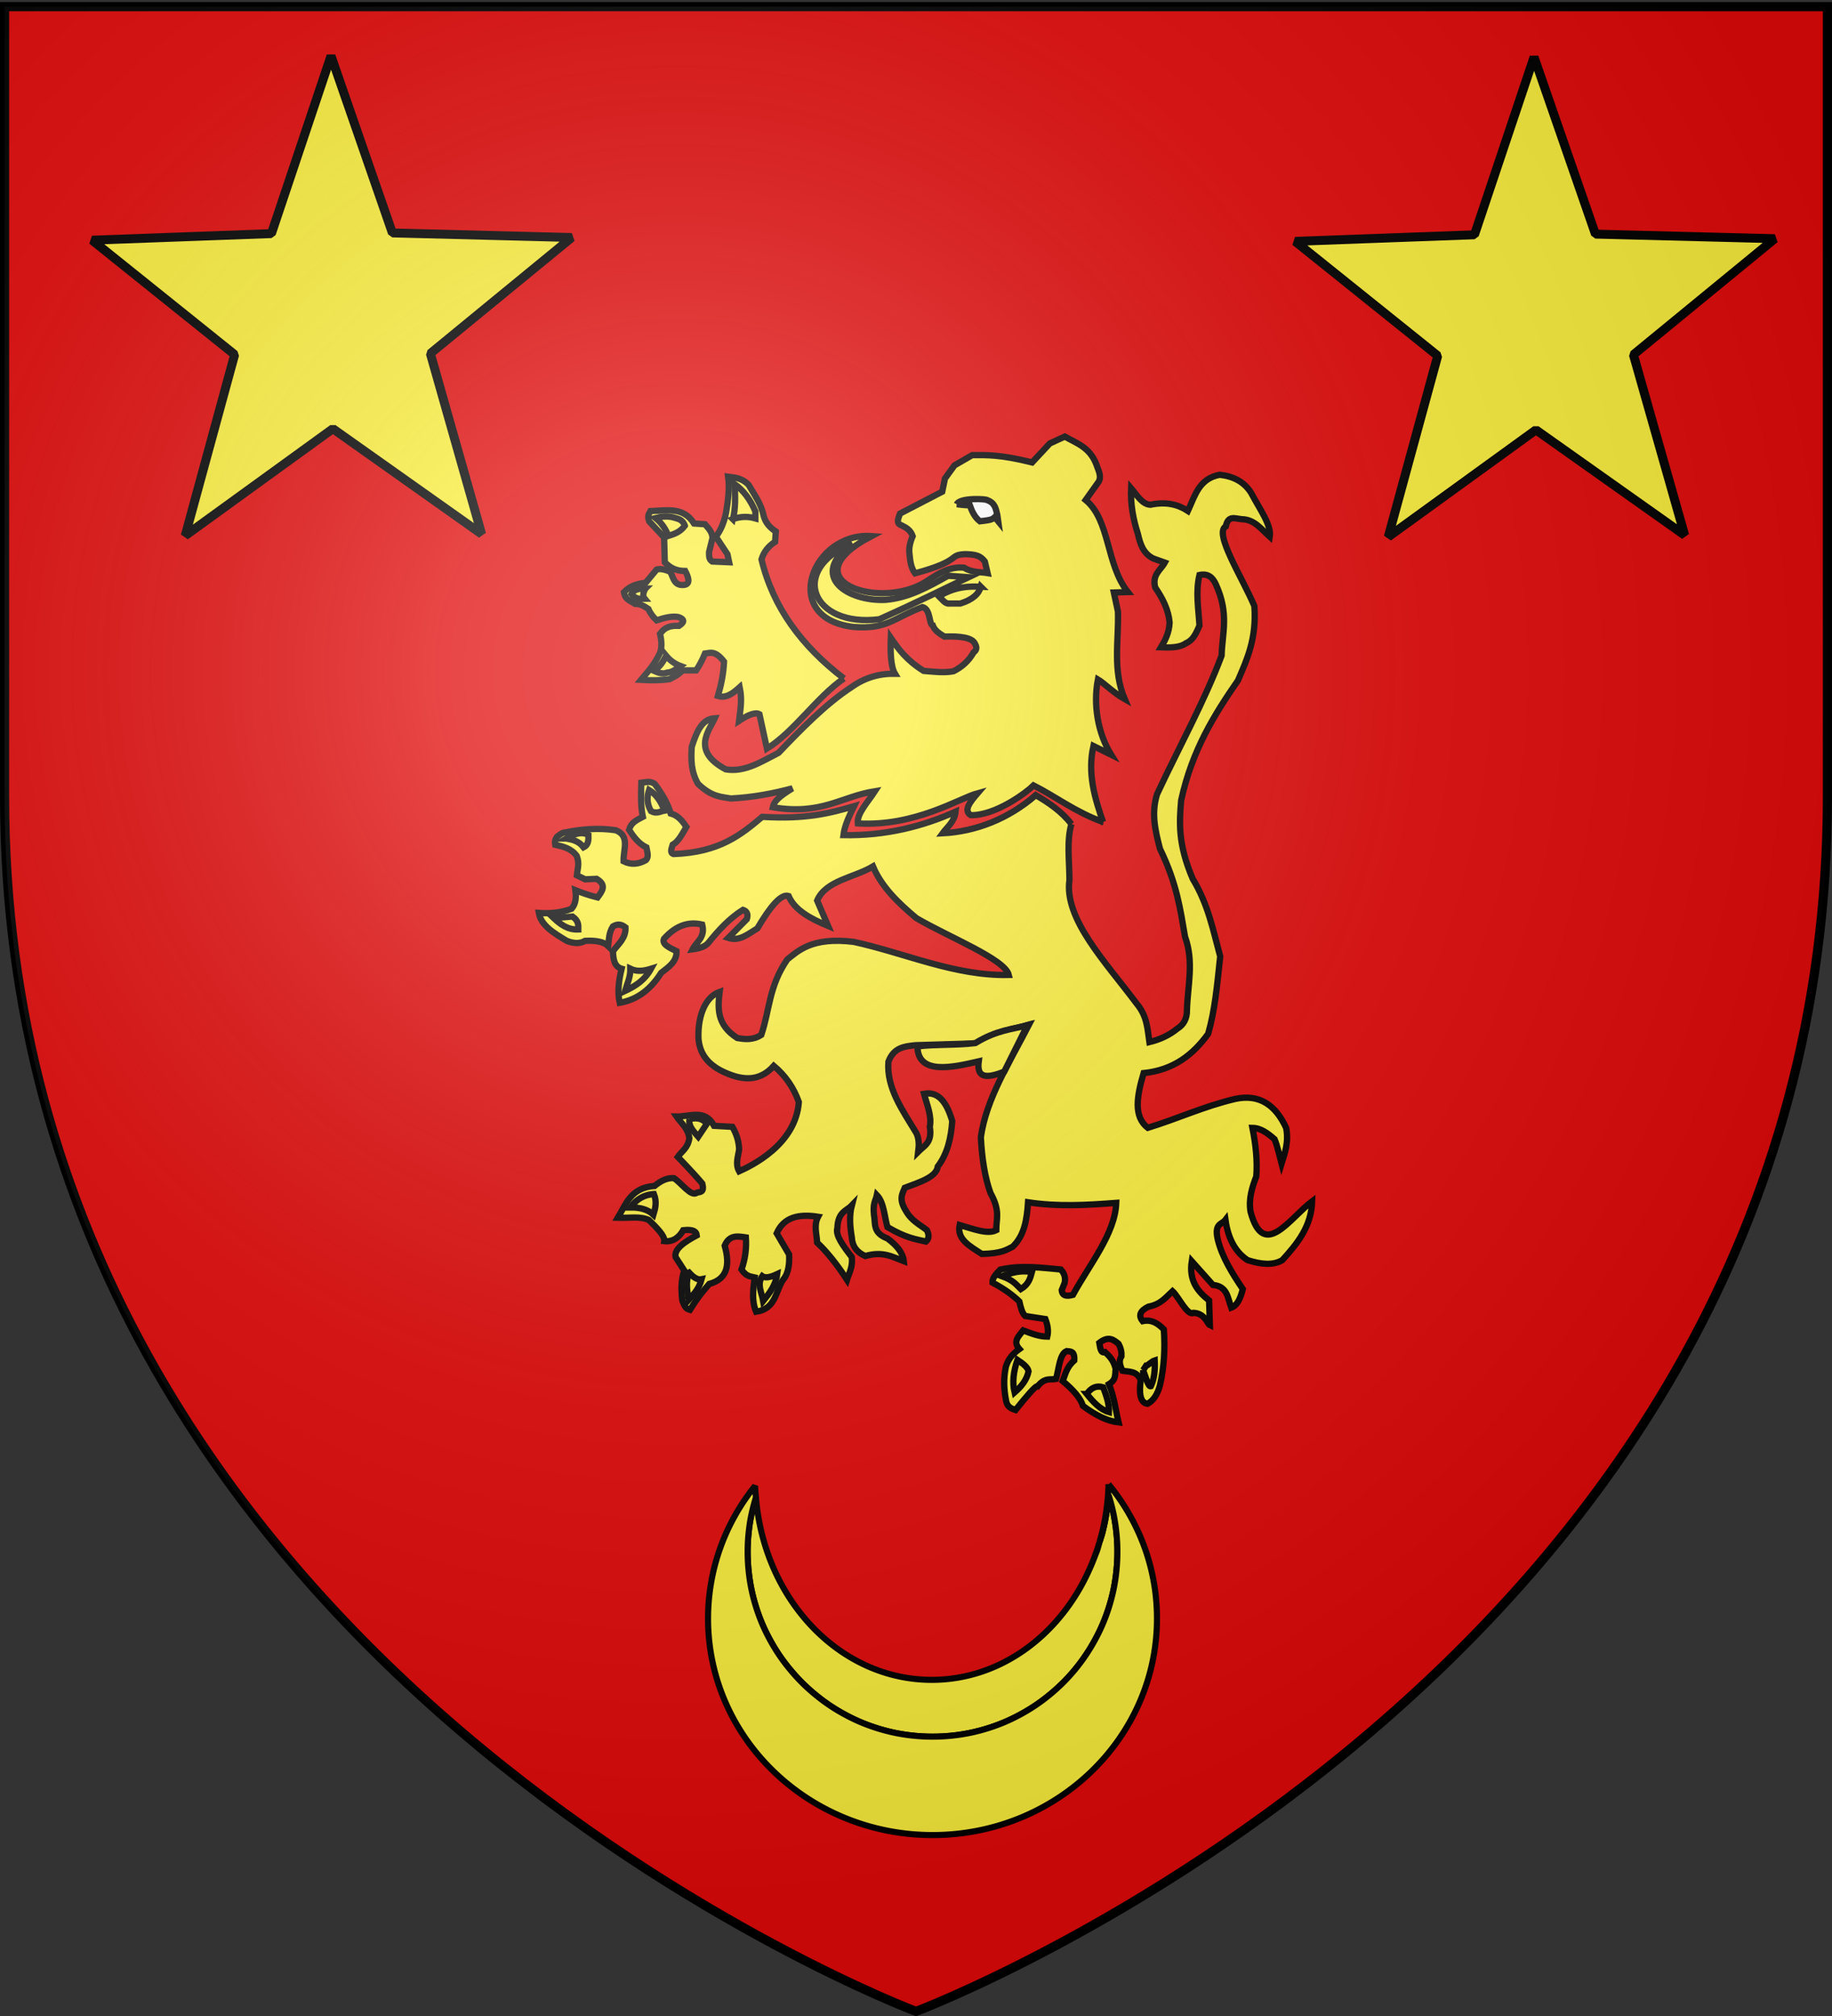
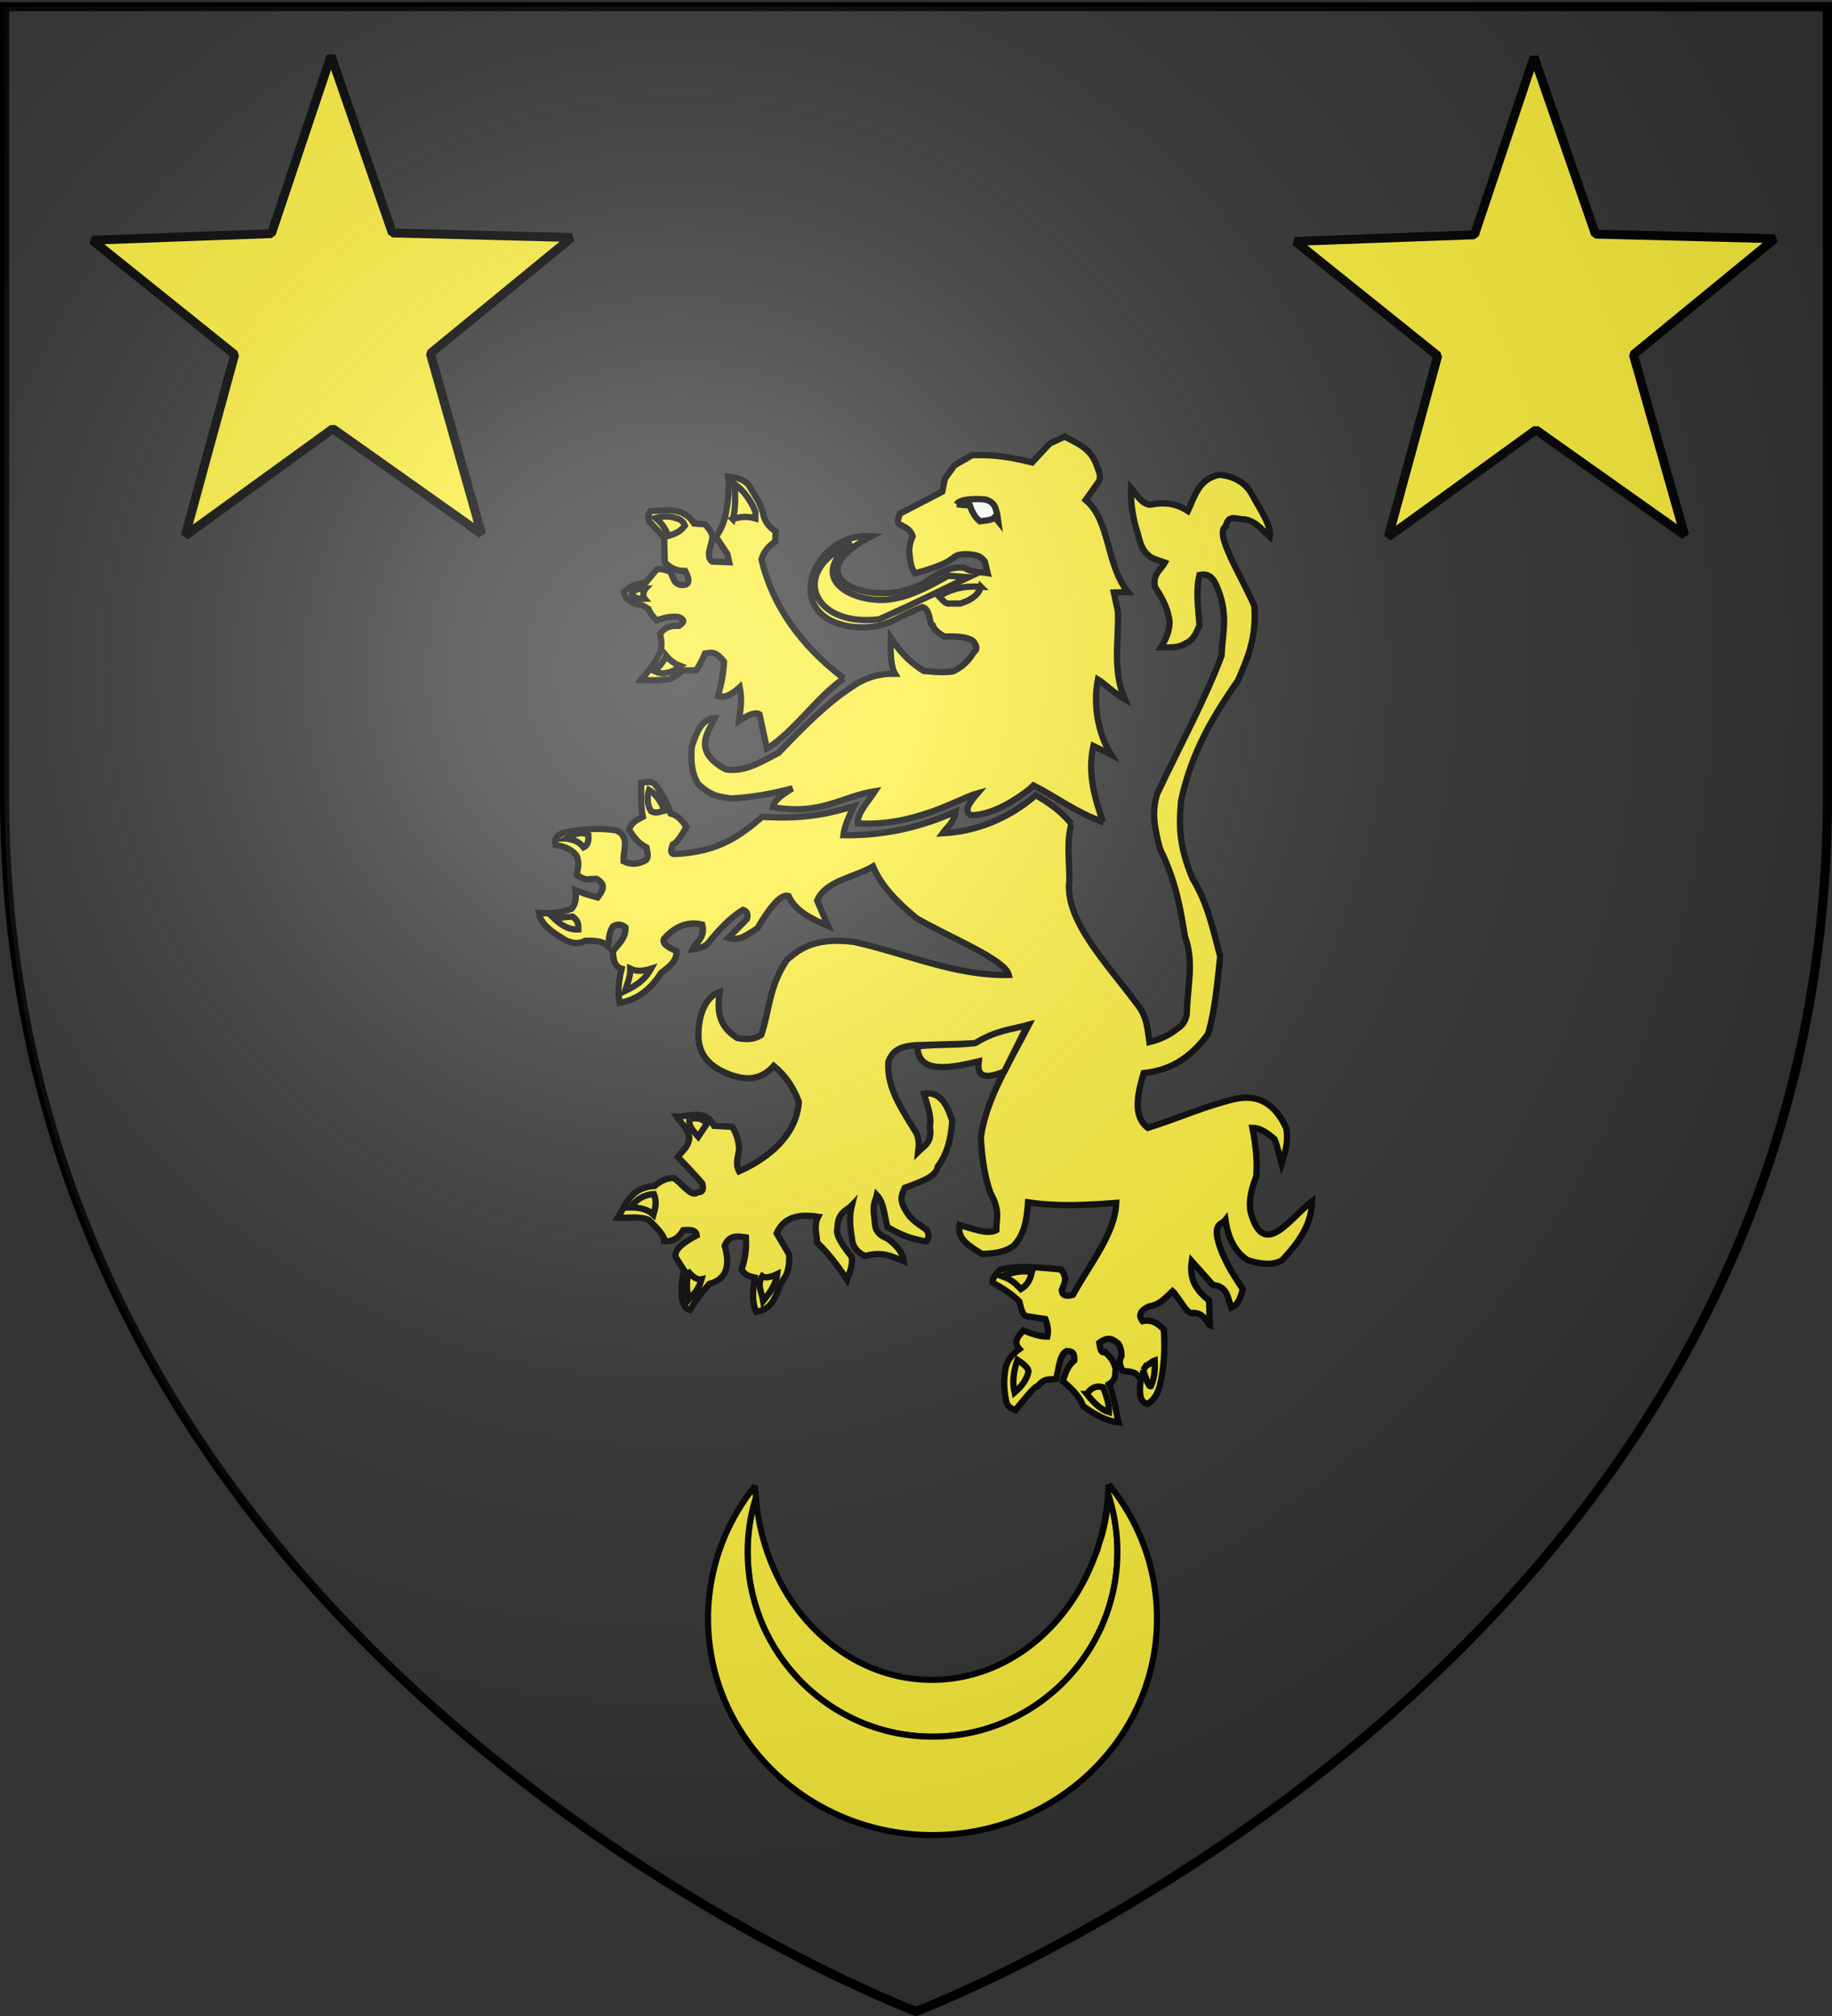
<svg xmlns="http://www.w3.org/2000/svg" xmlns:xlink="http://www.w3.org/1999/xlink" width="600" height="660" version="1.0">
  <rect width="100%" height="100%" fill="#333333" stroke="none" />
  <desc>Flag of Canton of Valais (Wallis)</desc>
  <defs>
    <radialGradient xlink:href="#a" id="b" cx="221.445" cy="226.331" r="300" fx="221.445" fy="226.331" gradientTransform="matrix(1.353 0 0 1.349 -77.63 -85.747)" gradientUnits="userSpaceOnUse" />
    <linearGradient id="a">
      <stop offset="0" style="stop-color:#fff;stop-opacity:.314" />
      <stop offset=".19" style="stop-color:#fff;stop-opacity:.251" />
      <stop offset=".6" style="stop-color:#6b6b6b;stop-opacity:.125" />
      <stop offset="1" style="stop-color:#000;stop-opacity:.125" />
    </linearGradient>
  </defs>
  <g style="display:inline">
-     <path d="M300 658.5s298.5-112.32 298.5-397.772V2.176H1.5v258.552C1.5 546.18 300 658.5 300 658.5" style="fill:#e20909;fill-opacity:1;fill-rule:evenodd;stroke:none;display:inline" />
-   </g>
+     </g>
  <g style="display:inline">
    <path d="m157.738 174.838-48.715-34.487-48.364 35.029 16.194-59.289L30.17 78.635l58.724-2.155 19.512-58.178 20.1 57.957 58.742 1.5-46.302 37.974z" style="fill:#fcef3c;fill-opacity:1;fill-rule:nonzero;stroke:#000;stroke-width:2.922;stroke-linecap:round;stroke-linejoin:bevel;stroke-miterlimit:4;stroke-opacity:1;stroke-dasharray:none;stroke-dashoffset:0;display:inline" />
    <path d="M345.814 358.315c-2.694-7.81-5.157-15.81-3.15-24.88l5.8 2.87c-4.351-7.008-5.927-16.372-4.33-24.657 1.779 1.034 5.354 4.553 8.79 6.476-4.075-9.569-1.922-19.138-2.23-28.707l-1.338-6.22 4.591-.14c-7.227-9.112-5.75-23.478-13.828-30.143l4.33-6.08c.945-1.914-.273-3.827-.892-5.741-2.184-5.522-6.507-6.794-10.26-8.95l-4.906 2.251-5.799 6.22c-10.47-2.603-14.864-2.413-19.626-2.392l-5.8 3.35-3.122 4.305-.892 4.306-13.827 7.177c-.519 1.515-1.452 3.177.446 3.828 1.544.745 3.03 1.573 3.699 3.571-.85 2-1.358 3.999-1.023 5.998.222 2.156.422 4.317 1.803 6.162 15.815-4.275 10.56-6.07 16.597-6.282 3.45.153 4.705.47 6.245 2.393l.91 3.807c-2.57-.423-5.141-.133-7.713-1.774-4.78-.44-8.427 1.946-12.043 4.306-15.113 10.146-45.874-.23-18.27-14.642-19.477-1.414-30.277 26.917-5.867 29.746 11.015.876 13.12-2.972 22.583-6.512 2.771.748 2.049 5.76 3.338 5.952.667 1.853 2.325 2.764 3.83 3.72 5.062-.214 9.097.292 9.998 2.31.869 1.502.35 2.26-.446 2.87-1.553 2.744-3.773 4.772-6.588 6.163-3.253.606-6.506.136-9.759-.112-5.763-3.611-8.284-7.223-10.76-10.835-.16 4.188-.105 9.326 1.366 11.763-5.135-.1-9.876 1.279-14.17 4.335-8.422 5.449-16.723 13.988-23.957 21.56-5.562 2.813-10.952 6.456-17.315 5.403-11.36-6.101-5.393-12.658-3.568-16.746-4.174.246-5.885 4.233-7.556 9.4-.27 4.373-.188 8.147 2.045 12.073 4.645 4.459 7.72 4.211 10.706 4.813 7.213-.35 13.855-1.62 20.23-3.32-4.549 2.794-6.024 4.286-6.43 6.191 16.031 2.671 22.31-3.496 33.455-5.263-2.322 3.587-5.984 7.38-5.614 10.555 18.76 1.097 33.26-8.255 39.226-9.878-2.452 2.85-4.722 5.652-2.23 7.176 8.125.184 18.379-7.528 20.572-9.738 6.794 3.39 13.902 8.857 22.75 11.962z" style="fill:#fcef3c;fill-opacity:1;fill-rule:evenodd;stroke:#000;stroke-width:2.061;stroke-linecap:butt;stroke-linejoin:miter;stroke-miterlimit:4;stroke-opacity:1;stroke-dasharray:none" transform="translate(15.442 -89.22)" />
    <path d="M305.773 281.304c-3.918-.144-8.058-.171-13.717 3.11 1.006.99 2.072 2.552 3.346 2.392h3.68c4.173-1.313 6.08-3.234 6.69-5.502zM301.758 278.194l-6.69-.479c-6.538 3.654-12.848 7.244-20.52 7.895-12.176.57-25.42-7.592-10.928-18.54-20.864 8.71-13.18 27.662 8.921 24.88 14.288-6.416 19.479-9.171 29.217-13.756z" style="fill:#fcef3c;fill-opacity:1;fill-rule:evenodd;stroke:#000;stroke-width:2.061;stroke-linecap:butt;stroke-linejoin:miter;stroke-miterlimit:4;stroke-opacity:1;stroke-dasharray:none" transform="translate(15.442 -89.22)" />
    <path d="M260.944 311.327c-13.829-10.559-23.265-23.334-26.987-38.994.744-2.397 2.23-4.302 4.46-5.742l.224-3.35c-1.827-1.23-3.37-2.764-4.015-5.262-.76-3.819-3.038-6.823-4.906-10.048-2.461-2.461-4.813-2.359-6.691-2.631.539 3.907-.043 7.815-.67 11.722-.672 3.264-1.78 5.906-3.345 7.894l3.792 5.742.557 2.631-5.575-.239c-1.168-.813-.97-1.992-1.004-3.11l1.115-4.545c-.009-1.95-1.298-3.211-2.453-4.545l-3.569-.24c-3.509-5.596-9.062-4.25-14.274-4.067-.414.832-1.152 1.316-.446 3.35l4.907 5.263.223 8.133c1.537 1.578 3.388 2.873 6.691 2.871 2.03 3.887.847 4.786-1.561 4.546-2.272-.443-2.418-2.71-3.346-4.307-2.384-1.009-3.547-.97-4.46-.717l-3.569 4.306c-3.116.407-5.21 1.108-7.137 3.11.348 2.454 2.226 2.857 3.68 3.827 1.634-.034 3.009.766 4.35 1.675.552 1.378 1.543 2.64 2.676 3.708 2.623-.882 5.105-1.462 7.137-1.076 1.915.653 2.171 1.58.223 2.87-4.01-.156-5.142 1.23-6.245 2.632q.893 3.828 0 6.22c-2.082 4.34-4.163 6.306-6.245 8.851 3.249.192 6.415.205 9.367-.239 1.496-.779 3.028-1.478 4.238-2.87h4.46c.967-1.416 1.933-3.134 2.9-5.503 1.763-.234 3.341-1.11 6.245 2.632-.182 3.922-.935 7.64-2.008 11.243 2.757.868 4.964-.922 7.137-2.87.885 4.366.213 7.204-.223 11.004q4.907-3.229 6.691-2.153l2.453 11.244c8.834-5.43 16.375-16.911 25.203-22.966z" style="fill:#fcef3c;fill-opacity:1;fill-rule:evenodd;stroke:#000;stroke-width:2.061;stroke-linecap:butt;stroke-linejoin:miter;stroke-miterlimit:4;stroke-opacity:1;stroke-dasharray:none" transform="translate(15.442 -89.22)" />
    <path d="M224.59 259.175c2.453-.882 4.907-.952 7.36-.24v-2.272c-1.676-3.942-3.937-6.943-6.802-8.971.218 3.936.389 7.86-.558 11.483zM208.866 261.328c-1.624 2.17-3.55 2.729-5.464 3.35-.774-2.277-2.162-4.224-4.126-5.862 1.69-.412 3.415-.766 5.687-.24 1.43.501 3.032.452 3.903 2.752zM195.93 281.902c-.693 1.249-1.007 2.417-.222 3.349-1.45.045-2.9.25-4.35-1.555.789-1.585 2.612-1.782 4.573-1.794zM202.733 303.91c1.165 1.4 2.63 2.586 4.684 3.35-1.364.996-2.699 2.082-4.35 2.153-1.311.55-2.853.117-4.46-.598 2.14-1.225 3.15-3.055 4.126-4.904zM335.452 359.005c-3.17-4.123-7.324-6.927-11.67-9.473-9.015 7.838-19.75 11.933-30.522 12.497 1.472-2.03 3.946-3.821 4.27-7.084-10.798 4.84-22.97 7.94-36.738 7.682.389-3.157 1.917-6.315 3.47-9.473-7.707 2.24-15.653 4.367-30.057 3.483-6.95 5.833-13.938 11.641-29.018 12.18-1.335-.356-.693-1.772-.315-3.046 1.904-1.074 3.155-3.55 4.488-5.85-1.302-1.9-2.67-3.73-5.138-4.378-.934-3.23-2.814-6.46-5.232-9.691-1.614-1.074-2.782-.53-4.396-.36-.088 3.715-.273 7.43.5 11.145-2.117 1.116-3.857 1.885-4.508 4.258 1.485 2.245 3.026 4.445 5.677 5.751.31 1.565.887 3.245-.223 4.2-2.418 1.34-4.836 1.55-7.254.339-.163-3.64 2.224-8.246-2.524-10.15-5.805-.862-11.188-.367-16.401.677-1.144.027-1.958.764-2.817 1.403-.717.886-.824 1.771-.653 2.656 2.651.596 5.291 1.215 7.07 3.68.964 2.635.234 4.008.035 6.33l2.717 1.323 3.741-.168c3.426 2.03 1.813 4.06.315 6.09-3.155-.79-5.27-1.58-7.254-2.369.437 3.134-.22 4.86-1.262 6.09-3.574 1.342-7.149 1.601-10.724 1.353.726 4.084 4.94 6.608 9.147 9.135 2.658 1.062 4.522.847 5.993 0 3.501-.185 6.15.283 7.57 1.692.294-2.143.175-4.286 1.577-6.428 1.718-1.019 2.972-.543 4.1.338.176 3.54-2.344 5.426-4.1 7.781.093 2.604.405 5.031 2.839 5.752-.993 4.001-1.417 7.799-.631 11.164 5.951-1.054 10.285-4.614 13.563-9.811 2.443-1.914 5.183-3.653 5.046-7.105-2.363-1.159-4.91-2.282-4.1-4.06 3.877-4.349 8.035-5.718 12.505-4.657 1.1 4.244-1.87 5.58-3.154 8.12 2.226-.296 4.116-.861 5.158-2.11 3.413-4.273 7.055-8.138 11.355-10.825 1.268.408 1.776 1.36 1.261 3.044l-6.085 6.148c3.687 1.208 6.425-1.239 9.536-3.123 4.205-7.161 7.797-11.418 10.223-10.608 1.987 4.613 7.118 7.41 12.932 9.812l-3.58-8.318c2.848-6.626 12.155-7.48 18.293-11.165 2.76 6.6 8.197 11.895 14.193 16.916 10.748 6.28 29.023 13.458 30.28 18.608-17.725.385-33.868-7.146-50.781-10.827-13.762-1.711-18.324 3.079-21.764 5.752-6.06 8.808-5.725 16.473-8.516 24.697-2.628 1.716-5.257 1.502-7.885 1.015-6.677-4.29-6.41-9.556-5.75-15.105-4.388 1.514-7.189 7.295-6.94 15.225.398 5.342 3.39 8.545 7.643 10.706 6.17 2.995 12.046 3.874 17.033-1.691 3.77 3.153 6.512 7.093 8.2 11.841-1.035 14.02-15.683 20.923-19.555 22.667-1.314-2.368-.349-4.736 0-7.104-.082-2.832-.939-5.248-2.208-7.443l-5.993-.339c-2.968-5.63-7.973-2.956-12.3-3.044 1.505 2.218 3.75 3.765 4.192 7.125-.536 3.327-2.457 4.179-3.785 6.09 4.373 4.547 6.623 7.045 8.035 8.734.743 3.031-.766 2.677-1.727 2.967-1.94 1.551-5.045-3.153-7.57-4.737-2.115-.172-4.23.806-6.346 2.546-7.797.546-9.327 5.946-12.04 10.43 3.667.123 7.36-.59 10.186.735 2.681 2.623 5.275 5.219 5.046 6.906 2.69.298 4.715-1.01 6.216-3.581 3.37-.362 4.297.468 4.416 1.691-4.21 2.241-7.449 4.548-6.94 7.105l2.84 4.398c-1.091 3.27-1.015 6.541-.631 9.811 1.048 3.014 1.76 2.776 2.523 3.045 3.415-5.399 4.557-6.329 6.308-8.458 5.905-1.559 6.859-6.183 5.047-12.518 1.53-3.629 4.25-3.113 6.939-2.706.256 3.503-.197 7.006-1.428 10.508 1.475 2.052 2.253 2.143 4.32 2.604-.516 3.97-1.057 7.569.466 11.226 6.508-.947 6.305-6.693 8.831-10.488 1.935-2.199 2.112-5.761 1.966-8.28l-4.062-6.923c2.351-5.385 7.359-6.387 13.563-5.413-1.496 2.819-.432 5.638-.316 8.458 3.416 3.22 6.66 7.365 9.778 12.179.723-2.322 1.948-4.24 1.577-7.443-2.796-3.593-5.433-7.13-4.731-9.473.213-5.408 2.89-5.528 4.731-7.443-.898 3.496-.573 6.992 0 10.488.143 2.822 1.597 4.863 4.416 6.09 5.886-1.69 8.99.35 12.616 1.691-.305-2.834-2.387-5.245-5.362-7.443-4.996-1.885-3.837-5.008-4.416-7.781-.395-3.922.545-4.501.947-6.428 2.356 2.466 2.436 6.886 3.47 10.488 6.048 3.555 9.136 3.936 12.616 4.736 1.04-.906 1.058-2.177.315-3.721-2.402-1.905-5.08-3.068-6.939-6.428-2.345-3.792-1.116-5.492-.315-7.443 5.04-1.913 10.365-3.535 10.816-6.986 3.167-4.18 4.351-9.37 4.731-14.886-1.717-5.761-4.27-9.815-9.24-8.916.949 3.61 2.595 7.218 1.893 10.827.881 5.234-1.866 6.189-3.785 8.12.265-2.158.285-4.25-.63-6.09-4.475-7.442-9.801-14.68-9.147-23.344 1.772-4.737 5.322-5.025 8.831-5.414l19.852-.598c6.227-3.936 11.67-4.512 17.347-6.09-6.238 12.134-13.968 24.068-15.751 36.799.35 6.992 1.318 13.19 3.154 18.27 3.324 5.984 1.849 8.539 1.893 12.179-2.932 1.489-7.649-.468-11.986-1.692-1.02 4.676 3.401 6.95 7.254 9.473 6.396-.14 7.998-1.307 10.094-2.368 3.892-3.664 4.672-8.997 5.046-14.548 9.778 1.486 19.11.936 28.887.198-.363 10.037-8.706 20.074-14.193 30.11-1.937.512-3.488.47-3.654-1.55l.946-2.369c.41-1.823-.19-3.211-1.262-4.398-6.464-.556-12.82-1.516-19.852.061-1.377 1.413-2.61 2.825-2.523 4.238 3.924 2.063 6.668 4.126 8.812 6.189.426 1.909.884 3.766 1.893 4.736l6.624 1.015c.728 1.917 1.088 3.834.63 5.752-2.831-.023-5.34-1.086-7.885-2.03-1.461 1.858-3.508 3.62-1.262 6.09-2.948 2.115-3.811 3.95-4.415 5.75-.88 4.176-.595 7.601 0 10.827.281 2.366 1.71 2.888 3.154 3.383 3.529-4.38 6.661-8.124 7.254-7.781 2.451-2.977 4.086-2.016 5.993-2.368 1.002-3.31 1.135-8.112 3.47-9.135 1.237.164 2.71-.175 2.523 3.045-2.561 2.255-2.895 4.51-3.785 6.766 3.444 2.854 5.853 5.585 6.624 8.12 4.345 3.27 8.216 5.013 11.67 5.413-1.016-4.16-1.346-8.074-3.154-12.518 2.481-1.457 1.946-3.32 2.208-5.074-.467-1.593-.968-3.197-3.47-5.414-1.44.503-1.6-1.395-1.892-3.044 3.075-2.392 4.681-1.001 6.308.338.82 1.534 1.014 2.843.946 4.06-1.026 1.579-.41 3.157.315 4.736 2.18.428 4.648-.068 5.993 3.045-.613 4.476-.147 7.445 2.208 7.781 1.98-1.042 3.309-3.134 4.1-6.09 1.344-5.759 1.702-11.871 1.262-18.269-1.864-1.865-3.9-3.362-6.939-2.706-1.532-1.91-.738-3.464 1.893-4.737 4.125-.774 5.721-3.098 7.885-5.074 1.997 1.805 4.887 8.23 6.885 7.087 3.783.168 4.554 3.71 5.362 4.06l-.262-8.103c-3.71-2.944-6.671-6.441-5.677-12.856l6.94 7.782c4.786.41 4.843 4.332 5.992 7.443 2.189-.837 3.06-3.369 3.785-6.09-3.475-5.186-6.773-10.426-8.2-16.24-1.224-5.34 1.315-4.852 2.522-6.427.892 6.363 3.39 10.658 7.255 13.194 4.289 1.352 8.25 1.823 11.355 0 4.927-5.422 9.524-11.043 9.777-19.284-7.342 5.494-15.88 19.507-20.186 3.383-.67-4.233.513-7.898 1.893-11.503.408-5.122-.188-10.46-1.262-15.9 2.792.036 5.047 1.802 7.254 3.72.994 2.424 1.555 5.311 2.282 8.021 1.129-3.625 2.392-7.189 1.503-11.742-3.473-7.511-8.786-11.205-16.716-9.473-10.11 2.378-18.325 6.268-28.572 9.453-4.838-3.665-3.562-10.488-1.393-17.91 9.916-1.025 16.252-6.115 21.133-12.857 2.192-7.581 2.948-15.859 3.95-25.353-2.311-8.465-3.873-16.93-8.997-25.395-4.918-11.461-4.388-18.615-3.784-25.712 3.598-16.474 10.913-28.108 18.609-39.245 2.98-6.94 6.137-13.702 5.362-24.36-3.917-9.252-13.379-23.92-9.351-26.07.75-3.794 3.08-2.516 5.25-2.348 4.133.057 6.407 3.305 9.147 5.751.595-3.85-3.31-9.034-6.123-14.407-2.318-3.662-5.88-5.418-10.278-5.892-6.813 1.257-8.126 6.94-10.409 11.841-3.188-2.074-7.037-3.136-12.3-2.03-2.761-.158-4.379-3.176-6.309-5.413-.232 5.135.658 10.07 2.208 14.886.764 3.254 1.658 6.43 5.047 8.12l3.785 1.353c-1.362 2.485-4.202 3.913-3.155 8.12 2.449 3.567 4.354 7.3 4.732 11.503-.189 3.52-1.484 5.851-2.84 8.12 3.15.106 6.22.106 8.202-1.354 2.48-1.052 3.369-3.469 4.415-5.751-.311-5.526-1.335-11.052 0-16.578 2.79-.597 4.351.78 5.362 3.045 4.457 9.712 2.074 15.973 1.893 23.344-5.684 15.112-14.073 30.223-21.133 45.335-2.001 6.39-.537 12.163.946 17.93 5.537 11.304 6.69 19.922 8.201 28.758 2.997 8.256.852 16.052.631 24.02.042 2.868-1.116 4.817-3.154 6.09-2.59 2.122-5.665 3.552-9.147 4.399-.63-4.173-.641-8.346-4.1-12.518-10.27-13.75-23.882-27.752-22.08-40.599-.02-6.172-.963-12.674.632-18.269z" style="fill:#fcef3c;fill-opacity:1;fill-rule:evenodd;stroke:#000;stroke-width:2.061;stroke-linecap:butt;stroke-linejoin:miter;stroke-miterlimit:4;stroke-opacity:1;stroke-dasharray:none" transform="translate(15.442 -89.22)" />
    <path d="M197.144 347.84c-.771 2.312-.699 4.624.63 6.936 1.796.985 3.003.076 4.417-.17-1.054-2.592-2.333-5.064-5.047-6.766zM170.019 363.741c2.418-1.396 4.836-2.457 7.254-1.184.053 1.664.02 3.282-1.577 4.06-1.624-2.11-3.64-2.535-5.677-2.876zM165.918 389.792c2.216 2.073 4.583 3.874 8.043 3.722.014-1.41.135-2.82-1.892-4.23zM190.993 406.37c.065 2.77-1.032 4.916-1.734 7.274 3.323-1.56 6.44-3.484 8.516-7.274-2.26.7-4.521 1.086-6.782 0zM210.391 455.595c-.472 2.222 1.28 3.966 2.839 5.752l2.839-4.23c-1.276-1.609-3.14-2.167-5.678-1.522zM198.721 480.123c-2.97.196-5.597 1.499-7.728 4.399 3.106-.044 5.724.61 7.57 2.368.64-2.098 1.17-4.226.158-6.767zM210.233 505.836c-1.175 2.988-.613 5.977-.157 8.965 1.667-1.856 3.404-3.6 4.258-6.766-1.367.298-2.734-.702-4.1-2.2zM234.205 507.02c.856.604 2.353.52 4.889-.677-.45 3.51-2.476 6.172-4.574 8.797-.453-2.707-2.155-5.414-.315-8.12zM322.52 505.667c-3.794-.696-6.81.278-9.778 1.353 3.862 1.41 4.668 2.82 6.15 4.229 2.59-1.565 3.087-3.578 3.628-5.582zM317.789 534.424c-1.31 3.766-1.738 7.342-.947 10.657 2.225-1.936 4.022-4.102 4.574-6.936-.208-1.24-1.752-2.48-3.627-3.721zM340.498 545.588c1.381-2.04 3.14-2.864 5.362-2.199 1.104 2.876 2.035 5.69 1.893 8.12-2.941-.852-5.142-3.291-7.255-5.92zM358.95 537.807l.989-1.51c.562.003 1.765-1.368 2.796-1.704.166 3.24-.168 6.12-1.262 8.458-.841.325-1.682-3.102-2.523-5.244z" style="fill:#fcef3c;fill-opacity:1;fill-rule:evenodd;stroke:#000;stroke-width:2.061;stroke-linecap:butt;stroke-linejoin:miter;stroke-miterlimit:4;stroke-opacity:1;stroke-dasharray:none" transform="translate(15.442 -89.22)" />
    <path d="M297.918 254.295c1.09-2.311 10.015-1.694 9.935-1.353 2.63.924 2.828 2.891 3.312 4.736l.315 2.2-1.104-1.354c-.946.958-2.24.983-3.47 1.184l-1.418.17c-1.742-1.358-2.599-3.257-3.312-5.245-1.868.007-2.938-.199-4.258-.338z" style="fill:#fff;fill-opacity:1;fill-rule:evenodd;stroke:#000;stroke-width:2.061;stroke-linecap:butt;stroke-linejoin:miter;stroke-miterlimit:4;stroke-opacity:1;stroke-dasharray:none" transform="translate(15.442 -89.22)" />
    <path d="M285.03 431.778c.107 9.43 11.314 6.951 20.074 4.904-.649 4.839 1.653 6.089 8.363 3.35l7.583-15.191c-5.106 1.453-9.753 1.453-17.062 5.86-6.318.778-12.351.33-18.957 1.077z" style="fill:#fcef3c;fill-opacity:1;fill-rule:evenodd;stroke:#000;stroke-width:2.061;stroke-linecap:butt;stroke-linejoin:miter;stroke-miterlimit:4;stroke-opacity:1;stroke-dasharray:none" transform="translate(15.442 -89.22)" />
    <path d="m551.752 175.224-48.716-34.488-48.363 35.03 16.194-59.29-46.684-37.456 58.724-2.155 19.511-58.178 20.1 57.957 58.743 1.5-46.303 37.975z" style="fill:#fcef3c;fill-opacity:1;fill-rule:nonzero;stroke:#000;stroke-width:2.922;stroke-linecap:round;stroke-linejoin:bevel;stroke-miterlimit:4;stroke-opacity:1;stroke-dasharray:none;stroke-dashoffset:0;display:inline" />
    <g style="fill:#fcef3c;fill-opacity:1">
      <path d="M537.35 80.903c.234-.62.502-1.214.72-1.844.238-.692.406-1.422.624-2.125a71 71 0 0 1-1.344 3.969z" style="opacity:.9;fill:#fcef3c;fill-opacity:1;fill-rule:evenodd;stroke:#000;stroke-width:2;stroke-linejoin:bevel;stroke-miterlimit:4;stroke-opacity:1;stroke-dasharray:none" transform="translate(-178.708 428.393)" />
      <path d="M426.288 61.809c-.83 2.7-1.522 5.468-1.969 8.313a61 61 0 0 0-.75 9.468q.001 3.135.313 6.188c.207 2.035.502 4.03.906 6s.91 3.916 1.5 5.812a60 60 0 0 0 2.031 5.563 60 60 0 0 0 2.563 5.281 61 61 0 0 0 3.031 5 61 61 0 0 0 3.5 4.656 61 61 0 0 0 3.906 4.313 61 61 0 0 0 4.313 3.906 61 61 0 0 0 4.656 3.5 61 61 0 0 0 5 3.031 60 60 0 0 0 5.281 2.563 60 60 0 0 0 5.563 2.031 60 60 0 0 0 5.812 1.5c1.97.404 3.965.7 6 .906q3.053.312 6.188.313 3.134-.001 6.187-.313a60 60 0 0 0 6-.906c1.97-.404 3.917-.91 5.813-1.5a60 60 0 0 0 5.562-2.031 60 60 0 0 0 5.281-2.563 61 61 0 0 0 5-3.031 61 61 0 0 0 4.657-3.5 61 61 0 0 0 4.312-3.906 60.512 60.512 0 0 0 7.375-8.969 61 61 0 0 0 3.031-5 60 60 0 0 0 2.563-5.281 60 60 0 0 0 2.031-5.563 60 60 0 0 0 1.5-5.812c.403-1.97.7-3.965.906-6q.312-3.053.313-6.188c0-3.226-.265-6.38-.75-9.468a60 60 0 0 0-2.125-9.032 73.034 73.034 0 0 1-2 12.188c-.258 1.02-.607 2-.906 3-.064.219-.123.438-.188.656-.218.703-.386 1.433-.625 2.125-.217.63-.485 1.224-.719 1.844a70 70 0 0 1-1.437 3.562c-.018.043-.044.082-.063.125-9.41 21.863-29.11 36.969-51.968 36.969-30.172 0-54.899-26.269-57.594-59.75z" style="fill:#fcef3c;fill-opacity:1;fill-rule:nonzero;stroke:#000;stroke-width:2;stroke-linejoin:bevel;stroke-miterlimit:4;stroke-opacity:1;stroke-dasharray:none" transform="translate(-178.708 428.393)" />
      <path d="M541.757 57.497a73.6 73.6 0 0 1-2.875 18.78c.3-.998.648-1.98.906-3a73 73 0 0 0 2-12.187 60 60 0 0 1 2.125 9.032c.485 3.089.75 6.242.75 9.468q-.001 3.135-.313 6.188a60 60 0 0 1-.906 6 60 60 0 0 1-1.5 5.812 60 60 0 0 1-2.031 5.563 60 60 0 0 1-2.563 5.281 61 61 0 0 1-3.03 5 60.5 60.5 0 0 1-7.376 8.969 61 61 0 0 1-4.312 3.906 61 61 0 0 1-4.657 3.5 61 61 0 0 1-5 3.031 60 60 0 0 1-5.28 2.563 60 60 0 0 1-5.563 2.031 60 60 0 0 1-5.813 1.5c-1.97.404-3.965.7-6 .906a61 61 0 0 1-6.187.313q-3.135-.001-6.188-.313a60 60 0 0 1-6-.906 60 60 0 0 1-5.812-1.5 60 60 0 0 1-5.563-2.031 60 60 0 0 1-5.281-2.563 61 61 0 0 1-5-3.031 61 61 0 0 1-4.656-3.5 61 61 0 0 1-4.313-3.906 61 61 0 0 1-3.906-4.313 61 61 0 0 1-3.5-4.656 61 61 0 0 1-3.031-5 60 60 0 0 1-2.563-5.281 60 60 0 0 1-2.031-5.563 60 60 0 0 1-1.5-5.812c-.404-1.97-.7-3.965-.906-6a61 61 0 0 1-.313-6.188c0-3.226.265-6.38.75-9.468.447-2.845 1.14-5.614 1.969-8.313-.1-1.246-.243-2.484-.281-3.75-9.662 12-15.407 27.08-15.407 43.438 0 39.137 32.944 70.875 73.532 70.875s73.5-31.738 73.5-70.875c0-16.618-5.934-31.908-15.875-44z" style="fill:#fcef3c;fill-opacity:1;fill-rule:nonzero;stroke:#000;stroke-width:2;stroke-linejoin:bevel;stroke-miterlimit:4;stroke-opacity:1;stroke-dasharray:none" transform="translate(-178.708 428.393)" />
    </g>
  </g>
  <g style="display:inline">
    <path d="M300 658.5S1.5 546.18 1.5 260.728V2.176h597v258.552C598.5 546.18 300 658.5 300 658.5z" style="fill:none;stroke:#000;stroke-width:3;stroke-linecap:butt;stroke-linejoin:miter;stroke-miterlimit:4;stroke-opacity:1;stroke-dasharray:none" />
  </g>
  <g style="display:inline">
    <path d="M300 658.5s298.5-112.32 298.5-397.772V2.176H1.5v258.552C1.5 546.18 300 658.5 300 658.5" style="fill:url(#b);fill-opacity:1;fill-rule:evenodd;stroke:none;display:inline" />
  </g>
</svg>